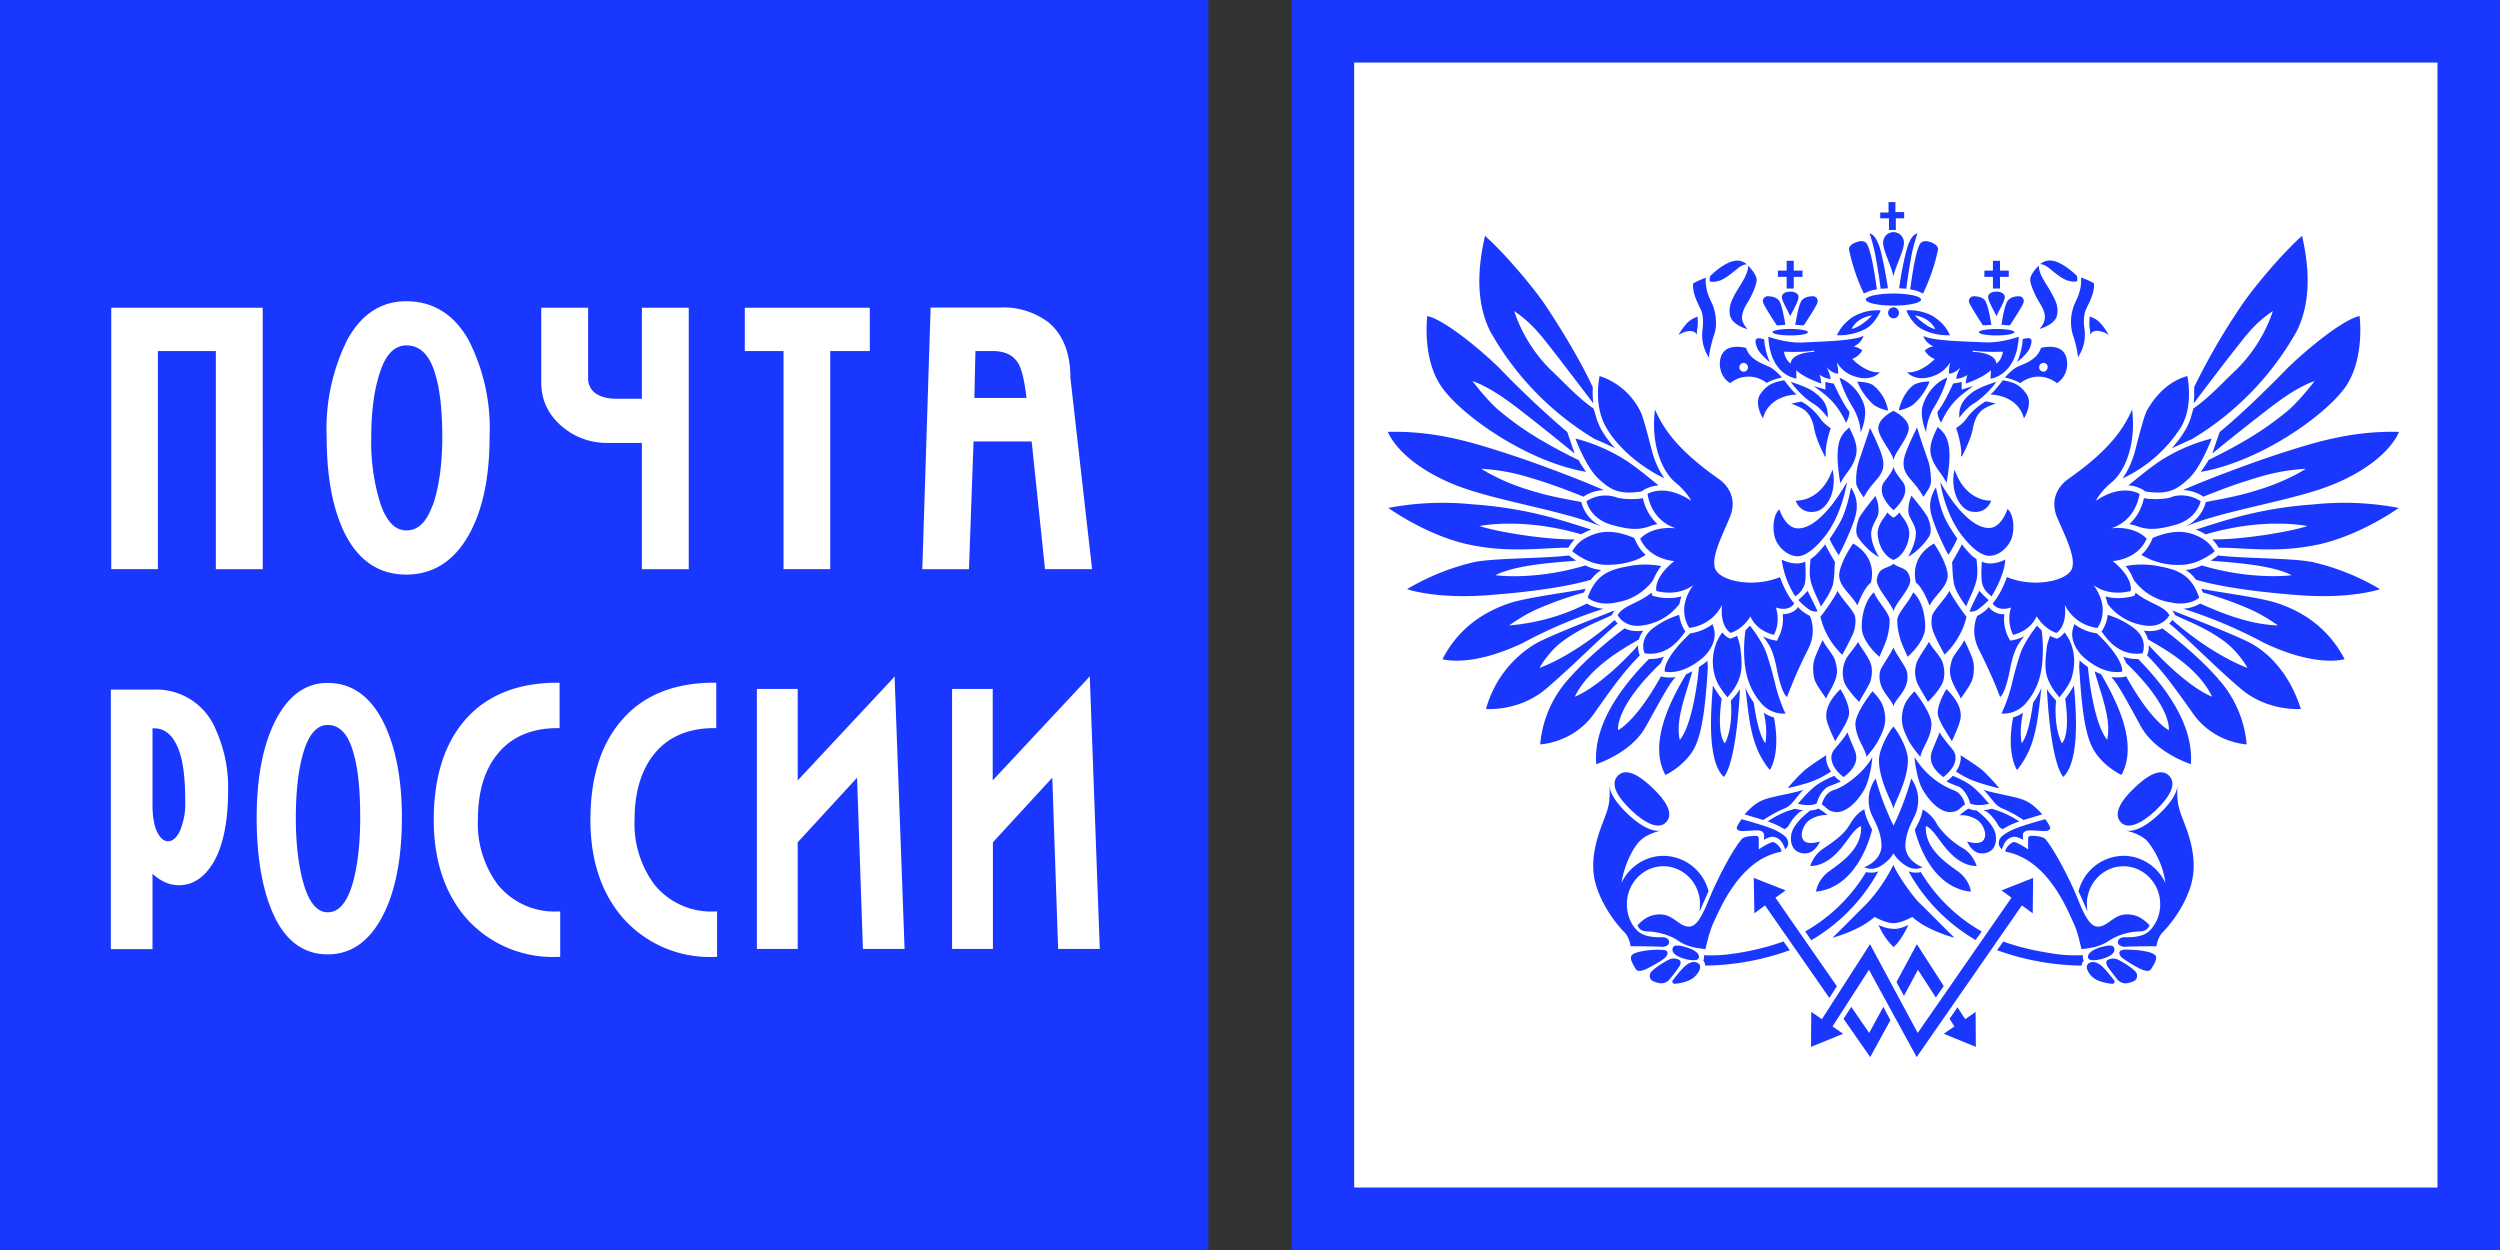
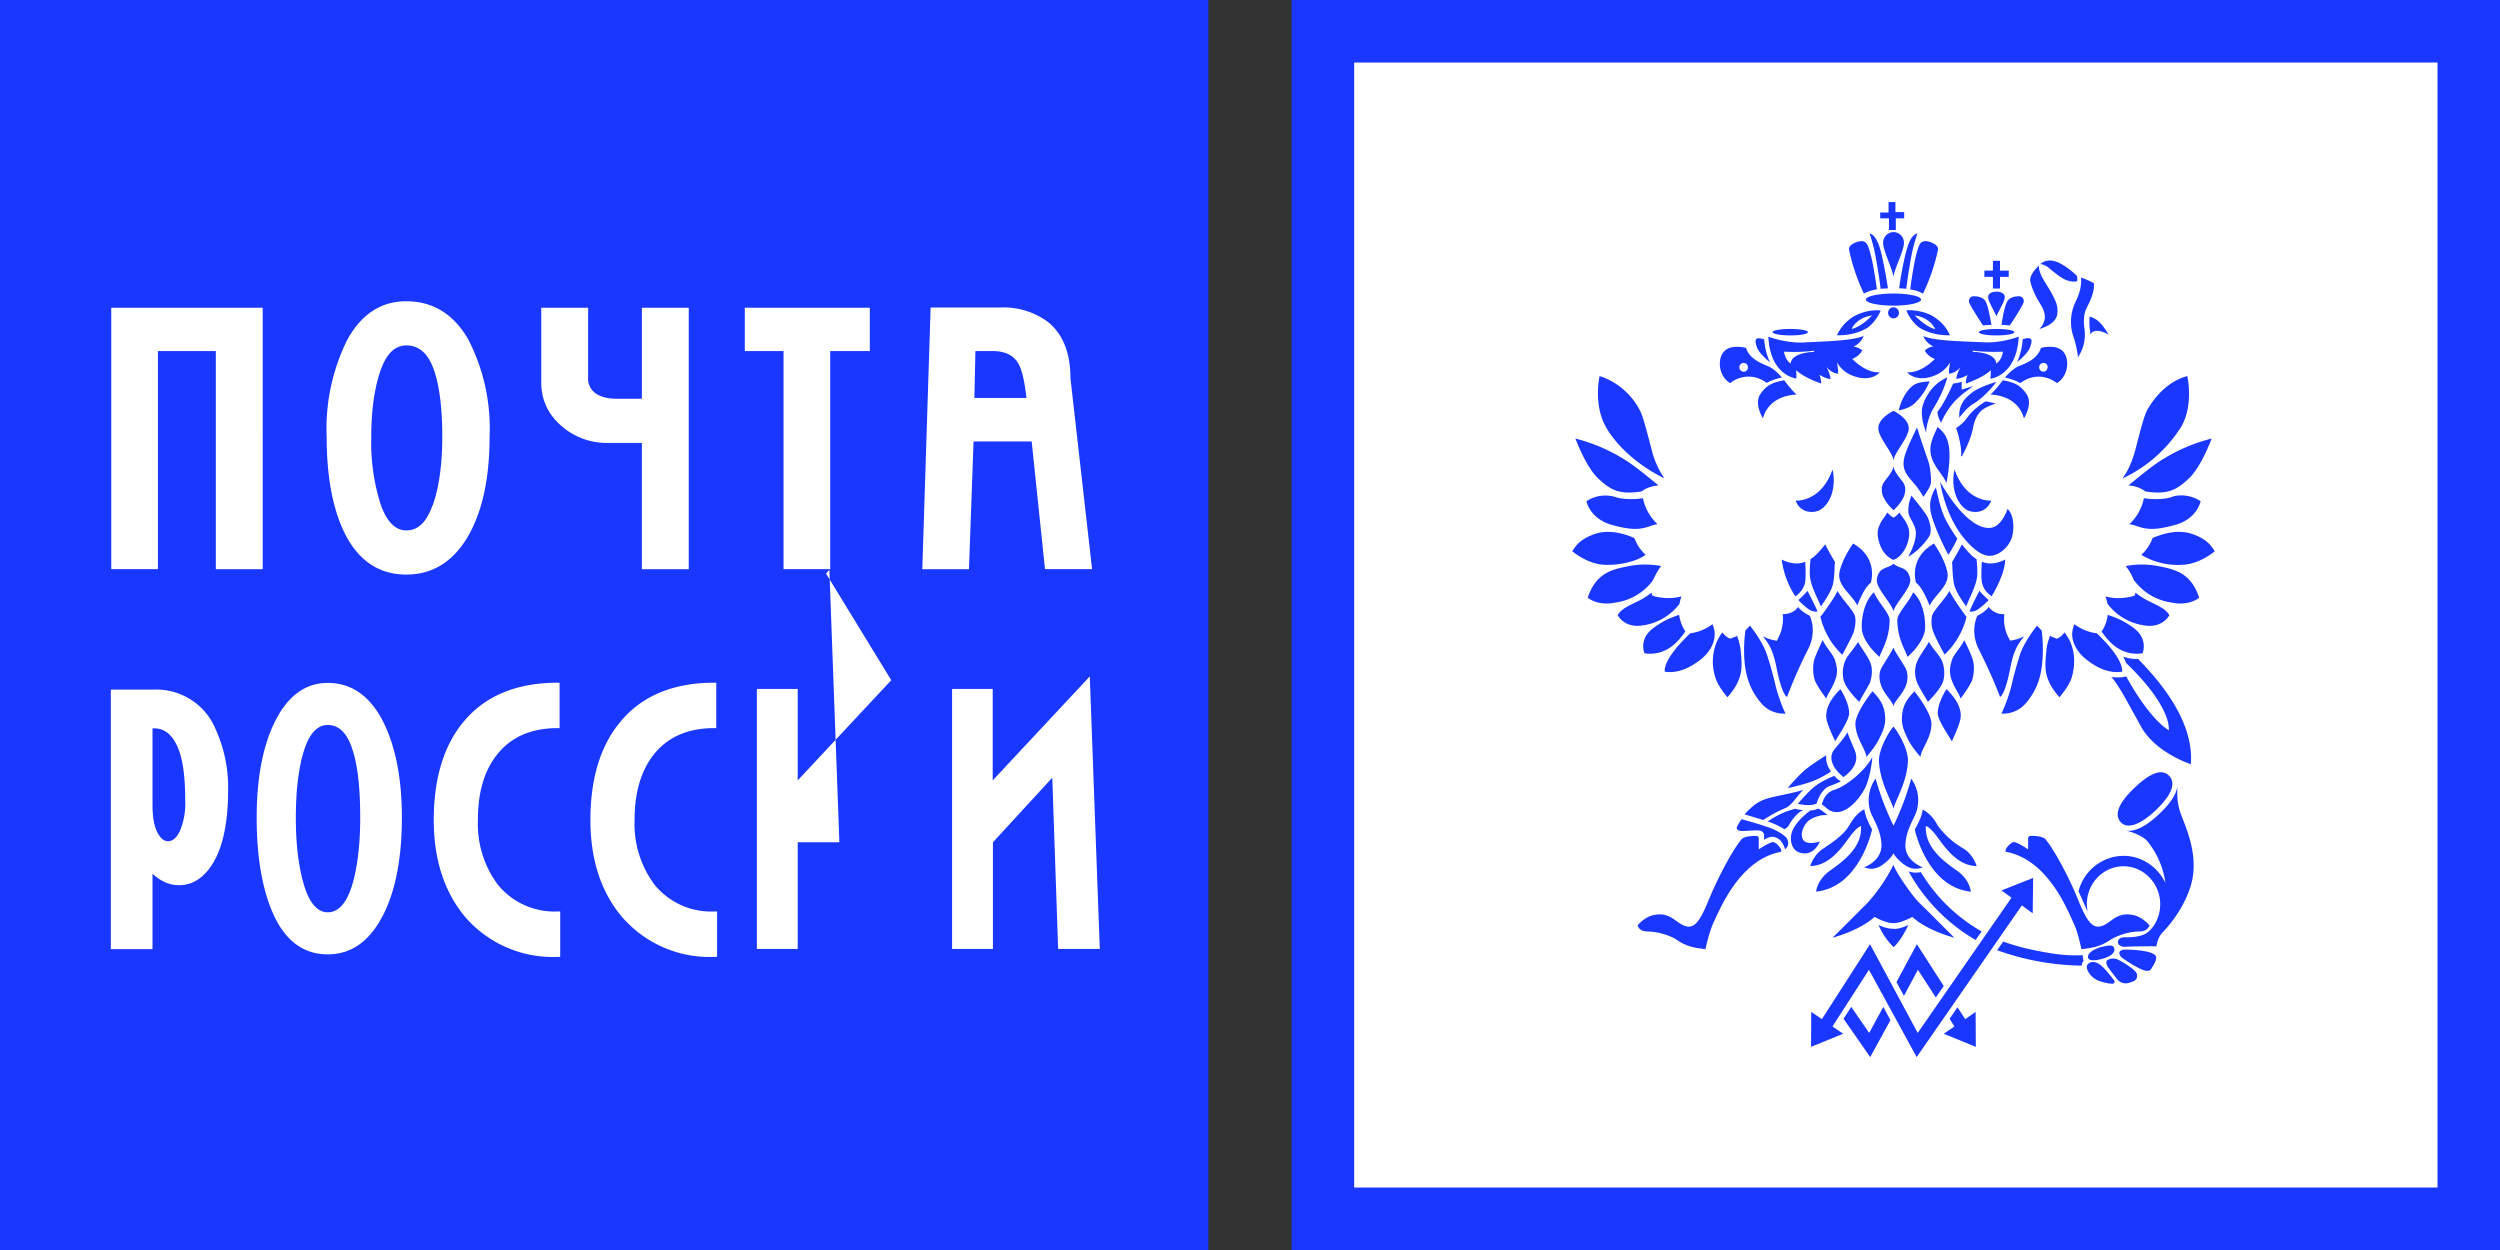
<svg xmlns="http://www.w3.org/2000/svg" viewBox="0 0 120 60">
  <rect x="0" y="0" width="120" height="60" fill="#333333" stroke="none" />
  <g>
    <path d="M62 0v60h58V0H62zM0 0v60h58V0H0z" fill="#1937ff" />
-     <path d="M117 3v54H65V3h52M31.42 42.47a4.88 4.88 0 01-.96-3.13c0-1.3.31-2.35.92-3.12.66-.84 1.64-1.27 2.9-1.27h.1v-2.18h-.1c-1.97 0-3.5.64-4.52 1.9-.94 1.13-1.42 2.7-1.42 4.69 0 1.92.52 3.49 1.54 4.68a5.56 5.56 0 004.44 1.89h.1v-2.18h-.1a3.51 3.51 0 01-2.9-1.28zm-7.52 0a4.88 4.88 0 01-.96-3.13c0-1.3.3-2.35.92-3.12.66-.84 1.64-1.27 2.9-1.27h.1v-2.18h-.1c-1.97 0-3.5.64-4.53 1.9-.93 1.13-1.41 2.7-1.41 4.69 0 1.92.52 3.49 1.53 4.68a5.56 5.56 0 004.44 1.89h.1v-2.18h-.1a3.51 3.51 0 01-2.89-1.28zm6.91-21.21v6.06h2.25V14.77h-2.25v4.37H29.6c-.5 0-.88-.12-1.12-.35a.88.88 0 01-.25-.68v-3.34h-2.25v3.58c0 .83.32 1.53.95 2.08a3.3 3.3 0 002.25.83h1.64zM52.3 32.47l-.16.18-4.49 4.81v-4.39H45.7v12.48h1.96v-5.12l2.85-3.1.28 8.22h2l-.48-13.07zm-14.7-5.15h2.25V16.85h1.9v-2.08h-6v2.08h1.86v10.47zm5.18 5.33l-4.49 4.81v-4.39h-1.96v12.48h1.96v-5.12l2.85-3.1.28 8.22h2l-.48-13.08-.16.18zm4.04-15.8h.81c.58 0 .98.18 1.22.55.2.3.33.9.42 1.7h-2.5l.05-2.25zm-.1 4.34h2.8l.64 6.13h2.26l-1.04-9.18c0-1.2-.36-2.1-1.07-2.68a3.58 3.58 0 00-2.3-.7h-3.34l-.4 12.56h2.24l.22-6.13zM7.58 16.85h2.78v10.47h2.25V14.77H5.34v12.55h2.24V16.85zM8.63 39.9c-.16.32-.35.48-.56.48-.2 0-.37-.14-.52-.43-.15-.3-.23-.74-.23-1.32v-3.67h.08c.46 0 .82.26 1.08.8.28.56.41 1.45.41 2.66a3.4 3.4 0 01-.26 1.48zm-1.23-6.8H5.32v12.46h2v-3.62c.38.35.8.55 1.27.55.66 0 1.21-.36 1.64-1.07.48-.8.72-1.98.72-3.52a6.7 6.7 0 00-.58-2.85 3.08 3.08 0 00-2.96-1.95zm13.36-8.84c-.29.81-.7 1.2-1.25 1.2-.53 0-.93-.4-1.23-1.22a9.84 9.84 0 01-.46-3.24c0-1.33.16-2.42.46-3.25.28-.79.69-1.17 1.23-1.17.6 0 1.04.38 1.32 1.18.26.74.4 1.82.4 3.2 0 1.34-.16 2.45-.46 3.3zm1.74 1.42c.67-1.19 1-2.77 1-4.72a9.3 9.3 0 00-1.03-4.68c-.7-1.21-1.7-1.82-2.97-1.82-1.2 0-2.14.61-2.82 1.83a9.58 9.58 0 00-1 4.69c0 1.99.32 3.6.95 4.78.66 1.21 1.62 1.82 2.87 1.82 1.28 0 2.29-.64 3-1.9zm-5.62 16.88c-.27.82-.65 1.23-1.15 1.23-.48 0-.86-.42-1.12-1.25-.27-.87-.41-1.97-.41-3.27 0-1.33.13-2.43.4-3.27.26-.8.64-1.2 1.13-1.2.55 0 .95.4 1.2 1.22.24.74.36 1.82.36 3.22 0 1.34-.14 2.46-.41 3.32zm1.48-7.98c-.63-1.2-1.51-1.8-2.63-1.8-1.06 0-1.9.61-2.51 1.81-.6 1.18-.9 2.75-.9 4.66 0 1.98.3 3.59.86 4.76.58 1.2 1.44 1.8 2.55 1.8 1.13 0 2.02-.63 2.66-1.89.6-1.17.9-2.75.9-4.68 0-1.92-.32-3.48-.93-4.66z" fill="#FFF" />
-     <path d="M79.44 19.66c.43.98 1.14 1.98 3.06 3.33.43.3.9.93.54 1.82-.36.88-1.04 2.14-.63 2.63.4.5 1.85.75 3.03.26 0 0 .25.77.68 1.26 0 0-.2.42-.88.2 0 0 .25.64-.09 1.31 0 0-.8-.14-1.13-.88 0 0-.32.58-.95.79 0 0-.53-.28-.41-1.35 0 0-.39.95-1.57 1.11 0 0-.68-.88.2-2.07 0 0-.63.58-1.78.3 0 0-.19-.6.86-1.44 0 0-1.18-.05-1.64-1.07 0 0 .5-.63 1.73-.5 0 0-1.14-.25-1.38-1.65 0 0 .81-.53 2.1.33 0 0-.22-.44-.77-.89-.54-.44-1.2-1.68-.97-3.5m4.74 14.07a3.42 3.42 0 01-.4-.7c.2 1.7.28 2.84 1.17 3.94 0 0 .54-.73.2-2.52a1.68 1.68 0 01-.49-.23s.2.72.08 1.46c0 0-.32-.25-.56-1.95m-1.54-.18a5.32 5.32 0 01-.42-.64c-.07.99-.33 3.58.52 4.39 0 0 .58-.43.78-4.21-.12.2-.33.43-.44.55 0 0 .14 1.2-.28 2.05 0 0-.42-.33-.16-2.14m-2.01 1.98c.7-.87.92-3.5.92-3.5l.3-.21a1.46 1.46 0 00.11-.1c0 .09 0 .19.02.28-.1 1.58-.23 3.2-.7 4.01-.48.8-1.34 1.2-1.34 1.2-.8-1.47.17-3.46.99-4.83l.3-.15c-.28 1.07-.83 2.33-.6 3.3m-2-4.54c-.01.17.02.3.04.38l.04.1c-.68.69-1.18 1.34-2.18 2.77-1 1.44-2.6 1.5-2.6 1.5a5.36 5.36 0 011.31-3.08c.86-.99 1.94-1.89 2.74-2.49.2.1.48.16.82.12l.08-.01a1.2 1.2 0 00-.21.42c-.6.36-2.36 1.28-3.08 2.75 0 0 1.12-.36 3.04-2.46m-1.27-1.45l.07-.12a1.07 1.07 0 01.07-.11c-.65.26-2.98 1.16-3.73 1.56a5.26 5.26 0 00-2.44 3.17s1.57.14 2.87-.96 2.8-2.64 3.45-3.14a1.45 1.45 0 01-.15-.17s-1.75 1.6-3.6 2.3c0 0 .39-.75 1.12-1.29.9-.65 1.56-.87 2.34-1.24m-1.33-1.09l.08-.18c-.77.16-2.69.4-3.55.66-.85.27-2.4.92-3.32 2.72 0 0 1.35.43 3.9-.8a22.46 22.46 0 013.83-1.62 1.8 1.8 0 01-.8-.25 10.01 10.01 0 01-3.73 1.05s.67-.49 1.36-.79a16.86 16.86 0 012.23-.79m.07-1.3c.25.12.44.18.76.22a1.97 1.97 0 00-.5.47c-.89.26-2.42.55-4.95.74-2.52.19-3.87-.29-3.87-.29a11.2 11.2 0 013.23-1.3c.95-.2 3.44-.17 4.53-.32.02 0 .15.12.36.25-.91.09-2.87.18-3.88.7 0 0 1.86.27 4.32-.47m-.2-1.5c.14-.07.29-.15.48-.22-1.28-.4-3.04-1.03-5.68-1.21a14 14 0 00-4.06.17s1.76 1.28 3.78 1.74c2.02.45 3.66.16 4.86.17a2.09 2.09 0 01.3-.4c-1.4.02-3.73-.36-4.56-.64 0 0 2.03-.44 4.89.4m0-1.55c0 .04.15.78.98 1.19-1.8-.8-5.33-1.27-7.23-2.09-2.57-1.1-3.04-2.47-3.04-2.47 2.22-.06 4.02.5 5.4.94 1.63.51 4.1 1.46 4.97 1.86-.33 0-.68.1-.98.31-1.21-.48-1.77-.68-2.87-1-.86-.24-1.5-.3-2.04-.34 0 0 .76.51 2.01.93 1.24.4 1.78.47 2.8.67m-.14-2.02c.07.14.28.45.36.57-2.84-.49-5.96-2.7-6.92-4.06-.97-1.37-.7-3.42-.7-3.42.94.2 2.98 2 3.5 2.54a46.4 46.4 0 003.22 3.03l.35 1.03a117.57 117.57 0 00-2.76-2.2c-.54-.41-1.35-1-2.14-1.28 0 0 .73.98 1.33 1.46a15 15 0 001.95 1.37c.51.29.77.45 1.8.96" fill="#1937ff" />
+     <path d="M117 3v54H65V3h52M31.42 42.47a4.88 4.88 0 01-.96-3.13c0-1.3.31-2.35.92-3.12.66-.84 1.64-1.27 2.9-1.27h.1v-2.18h-.1c-1.97 0-3.5.64-4.52 1.9-.94 1.13-1.42 2.7-1.42 4.69 0 1.92.52 3.49 1.54 4.68a5.56 5.56 0 004.44 1.89h.1v-2.18h-.1a3.51 3.51 0 01-2.9-1.28zm-7.52 0a4.88 4.88 0 01-.96-3.13c0-1.3.3-2.35.92-3.12.66-.84 1.64-1.27 2.9-1.27h.1v-2.18h-.1c-1.97 0-3.5.64-4.53 1.9-.93 1.13-1.41 2.7-1.41 4.69 0 1.92.52 3.49 1.53 4.68a5.56 5.56 0 004.44 1.89h.1v-2.18h-.1a3.51 3.51 0 01-2.89-1.28zm6.91-21.21v6.06h2.25V14.77h-2.25v4.37H29.6c-.5 0-.88-.12-1.12-.35a.88.88 0 01-.25-.68v-3.34h-2.25v3.58c0 .83.32 1.53.95 2.08a3.3 3.3 0 002.25.83h1.64zM52.3 32.47l-.16.18-4.49 4.81v-4.39H45.7v12.48h1.96v-5.12l2.85-3.1.28 8.22h2l-.48-13.07zm-14.7-5.15h2.25V16.85h1.9v-2.08h-6v2.08h1.86v10.47zm5.18 5.33l-4.49 4.81v-4.39h-1.96v12.48h1.96v-5.12h2l-.48-13.08-.16.18zm4.04-15.8h.81c.58 0 .98.18 1.22.55.2.3.33.9.42 1.7h-2.5l.05-2.25zm-.1 4.34h2.8l.64 6.13h2.26l-1.04-9.18c0-1.2-.36-2.1-1.07-2.68a3.58 3.58 0 00-2.3-.7h-3.34l-.4 12.56h2.24l.22-6.13zM7.58 16.85h2.78v10.47h2.25V14.77H5.34v12.55h2.24V16.85zM8.63 39.9c-.16.32-.35.48-.56.48-.2 0-.37-.14-.52-.43-.15-.3-.23-.74-.23-1.32v-3.67h.08c.46 0 .82.26 1.08.8.28.56.41 1.45.41 2.66a3.4 3.4 0 01-.26 1.48zm-1.23-6.8H5.32v12.46h2v-3.62c.38.35.8.55 1.27.55.66 0 1.21-.36 1.64-1.07.48-.8.72-1.98.72-3.52a6.7 6.7 0 00-.58-2.85 3.08 3.08 0 00-2.96-1.95zm13.36-8.84c-.29.81-.7 1.2-1.25 1.2-.53 0-.93-.4-1.23-1.22a9.84 9.84 0 01-.46-3.24c0-1.33.16-2.42.46-3.25.28-.79.69-1.17 1.23-1.17.6 0 1.04.38 1.32 1.18.26.74.4 1.82.4 3.2 0 1.34-.16 2.45-.46 3.3zm1.74 1.42c.67-1.19 1-2.77 1-4.72a9.3 9.3 0 00-1.03-4.68c-.7-1.21-1.7-1.82-2.97-1.82-1.2 0-2.14.61-2.82 1.83a9.58 9.58 0 00-1 4.69c0 1.99.32 3.6.95 4.78.66 1.21 1.62 1.82 2.87 1.82 1.28 0 2.29-.64 3-1.9zm-5.62 16.88c-.27.82-.65 1.23-1.15 1.23-.48 0-.86-.42-1.12-1.25-.27-.87-.41-1.97-.41-3.27 0-1.33.13-2.43.4-3.27.26-.8.64-1.2 1.13-1.2.55 0 .95.4 1.2 1.22.24.74.36 1.82.36 3.22 0 1.34-.14 2.46-.41 3.32zm1.48-7.98c-.63-1.2-1.51-1.8-2.63-1.8-1.06 0-1.9.61-2.51 1.81-.6 1.18-.9 2.75-.9 4.66 0 1.98.3 3.59.86 4.76.58 1.2 1.44 1.8 2.55 1.8 1.13 0 2.02-.63 2.66-1.89.6-1.17.9-2.75.9-4.68 0-1.92-.32-3.48-.93-4.66z" fill="#FFF" />
    <path d="M83.78 30.26l.22-.23c.13.17.57.74.78 1.3.17.48.34 1.13.43 1.5.08.38.34 1.15.5 1.42 0 0-.7.09-1.2-.53-.5-.6-.68-1.2-.76-1.83a6.94 6.94 0 01.03-1.63m-1.1.1a.88.88 0 00.27.25l.1.05.09-.04c.09-.03.17-.06.24-.1.1.3.14.43.17.68.03.32.1.83-.03 1.25-.14.5-.44.82-.6 1.02 0 0-.45-.51-.58-.94a2.47 2.47 0 01-.02-1.48 2.1 2.1 0 01.36-.7m-1.55.05a2.26 2.26 0 001.07-.44c.06.17.15.4.08.72-.06.32-.28.67-.59.93-.47.38-1.1.74-1.78.63 0 0-.16-.53 1.22-1.84m-.53-.89c.06.47.28.77.3.8-.17.2-.75 1.22-1.96 1.05 0 0-.33-.7.48-1.26.55-.38.8-.45 1.18-.59m.1-.88a2.55 2.55 0 01-1.25 0l-.14-.04-.04-.14c-.63.52-1.37.61-1.62 1.08 0 0 .3.6 1.12.5a2.68 2.68 0 001.85-1.05c.01-.09.05-.24.09-.35m-1.4-.73c.11-.18.2-.45.43-.73a4.21 4.21 0 00-1.64.02c-.75.15-1.5.33-1.89 1.5 0 0 .48.42 1.35.23a2.7 2.7 0 001.75-1.02m-.32-1.27a1.9 1.9 0 01-.48-.67l-.07-.14c-.64-.27-1.32-.41-1.97-.16-.66.25-.84.55-1 .8 0 0 .73.63 1.57.65.84.03 1.61-.22 1.95-.48m.2-1.37c.1-.04.23-.08.37-.1a2.35 2.35 0 01-.7-1.25c-.3.07-1 .07-1.31-.05a1.64 1.64 0 00-1.4.2s.16.85 1.24 1.14c1 .28 1.39.2 1.8.06m-.4-1.67l.15-.1c.02 0 .26-.16.67-.19-.34-.27-1.17-.98-1.76-1.32a8.33 8.33 0 00-2.23-.93s.5 1.37 1.1 1.92c.6.57 1.03.78 2.08.62m1.09-.63a4.1 4.1 0 01-.61-1.38c-.13-.46-.4-1.6-.57-1.89a3.34 3.34 0 00-1.93-1.64s-.3 1.34.28 2.4c.5.92 1.54 1.88 2.83 2.51m6.46 6.23c.15.15.26.23.52.37 0 0 .37.72-.08 1.6a22.94 22.94 0 00-1.01 2.29s-.24-.04-.51-1.42c-.19-.94-.41-1.17-.65-1.49.26.14.47.18.49.18l.18.04.08-.17a1.94 1.94 0 00.2-1.11c.41 0 .64-.2.72-.32l.02-.03.04.06" fill="#1937ff" />
-     <path d="M76.45 18.61a7.28 7.28 0 000 .43l.03.32c-.69-.9-1.51-1.99-2.3-2.99-.54-.69-1-1.1-1.5-1.44a7.16 7.16 0 001.73 2.8c.54.5 1.32 1.36 2.08 1.88l.08.26c.06.24.15.48.27.71.18.32.41.64.69.94a17.07 17.07 0 00-.73-.34l-.24-.1a13.99 13.99 0 01-5.02-5.16c-.84-1.65-.49-3.57-.26-4.6.95.84 2.32 2.47 2.92 3.36.73 1.1 1.67 2.64 2.25 3.9v.04m29.42 7.03a2.9 2.9 0 00-.47-.23c1.28-.4 3.03-1.03 5.67-1.21a14 14 0 014.07.17s-1.77 1.28-3.79 1.74c-2.01.45-3.65.16-4.85.17-.08-.12-.17-.26-.31-.4 1.4.02 3.73-.36 4.56-.64 0 0-2.03-.44-4.88.4m0-1.55c0 .04-.15.78-.99 1.19 1.8-.8 5.34-1.27 7.24-2.09 2.57-1.1 3.03-2.47 3.03-2.47-2.22-.06-4.02.5-5.4.94-1.63.51-4.1 1.46-4.96 1.85.32.02.68.11.97.32 1.21-.48 1.78-.68 2.87-1 .87-.24 1.5-.3 2.05-.34 0 0-.76.51-2.02.93-1.24.4-1.78.47-2.79.67m.14-2.02c-.07.14-.29.45-.37.57 2.84-.49 5.96-2.7 6.93-4.06.96-1.37.69-3.42.69-3.42-.94.2-2.97 2-3.5 2.54-.53.55-2.12 2.14-3.22 3.03l-.35 1.03c.95-.78 2.07-1.66 2.77-2.2.54-.41 1.34-1 2.14-1.28 0 0-.74.98-1.33 1.46a15 15 0 01-1.96 1.37c-.5.29-.77.45-1.8.96m-.69-3.46v.42l-.02.32c.68-.9 1.5-1.99 2.3-2.99.53-.69.99-1.1 1.5-1.44a7.16 7.16 0 01-1.74 2.8c-.54.5-1.32 1.36-2.08 1.88l-.07.26a2.91 2.91 0 01-.28.71 5.24 5.24 0 01-.69.94l.74-.34.23-.1a14 14 0 005.02-5.16c.84-1.65.5-3.57.27-4.6-.95.84-2.32 2.47-2.92 3.36a31.48 31.48 0 00-2.26 3.9v.04M79.14 31.64c-.87.89-2.7 2.88-2.52 5.04 0 0 1.7-.54 2.39-1.82.7-1.27 1.13-2.07 1.42-2.36a1.92 1.92 0 01-.56 0l-.15-.03c-.43.8-1.28 2.12-2.05 2.58 0 0-.2-1.07 2.06-3.23.03-.09.08-.19.14-.3-.2.07-.44.12-.7.11m23.17-11.97c-.43.98-1.14 1.98-3.06 3.33-.43.3-.9.93-.55 1.82.37.88 1.05 2.14.64 2.63-.41.5-1.86.75-3.04.26 0 0-.25.77-.68 1.26 0 0 .2.42.88.2 0 0-.24.64.1 1.31 0 0 .79-.14 1.13-.89 0 0 .32.59.95.8 0 0 .52-.28.4-1.35a2 2 0 001.57 1.11s.68-.88-.2-2.07c0 0 .63.58 1.79.3 0 0 .18-.6-.86-1.44 0 0 1.18-.05 1.63-1.07 0 0-.5-.63-1.72-.5 0 0 1.13-.25 1.38-1.65 0 0-.82-.54-2.1.33 0 0 .22-.45.76-.89.55-.44 1.2-1.68.98-3.5m-4.75 14.07c.18-.24.3-.47.4-.7-.2 1.7-.28 2.84-1.17 3.94 0 0-.53-.74-.19-2.52.15-.05.32-.12.48-.23 0 0-.2.72-.07 1.46 0 0 .32-.25.55-1.95m1.54-.18a5.08 5.08 0 00.42-.64c.08.99.33 3.58-.51 4.39 0 0-.58-.44-.79-4.22.12.22.34.44.44.56 0 0-.14 1.2.28 2.05 0 0 .42-.33.16-2.14m2.02 1.98c-.71-.87-.93-3.5-.93-3.5a3.69 3.69 0 01-.4-.32l-.02.3c.1 1.57.22 3.2.7 4 .47.8 1.33 1.2 1.33 1.2.8-1.47-.17-3.46-.98-4.84a2.65 2.65 0 01-.31-.14c.29 1.06.83 2.33.6 3.3m2-4.54c.01.17-.02.3-.04.37 0 .03-.02.07-.04.11.68.68 1.18 1.34 2.19 2.77 1 1.44 2.59 1.5 2.59 1.5a5.37 5.37 0 00-1.31-3.08c-.85-.99-1.94-1.89-2.74-2.49-.2.1-.47.16-.81.12a1.1 1.1 0 01-.08-.01c.1.14.17.29.2.42.61.36 2.37 1.27 3.08 2.75 0 0-1.11-.36-3.03-2.46m1.26-1.45l-.07-.12a1.07 1.07 0 00-.07-.11c.65.26 2.98 1.16 3.74 1.56.75.4 1.84 1.32 2.43 3.17 0 0-1.57.14-2.87-.96s-2.8-2.65-3.45-3.14a1.47 1.47 0 00.15-.17s1.76 1.6 3.61 2.3c0 0-.4-.75-1.13-1.29-.9-.65-1.56-.87-2.34-1.24m1.33-1.09a3.5 3.5 0 00-.08-.18c.77.16 2.7.4 3.55.66.86.27 2.4.92 3.33 2.72 0 0-1.35.43-3.9-.8a22.5 22.5 0 00-3.84-1.62c.4-.03.67-.17.81-.25 1.02.46 2.38 1.01 3.73 1.05 0 0-.67-.49-1.37-.79a16.74 16.74 0 00-2.23-.79m-.06-1.3c-.25.12-.44.18-.77.22.18.11.35.26.5.47.9.26 2.43.55 4.95.74 2.53.19 3.88-.29 3.88-.29a11.18 11.18 0 00-3.24-1.3c-.95-.2-3.44-.17-4.53-.32a2.98 2.98 0 01-.36.25c.92.09 2.88.18 3.89.7 0 0-1.87.26-4.32-.47" fill="#1937ff" />
    <path d="M98 30.26a2.34 2.34 0 01-.22-.23c-.14.17-.57.74-.79 1.3-.16.48-.34 1.13-.42 1.5a7.53 7.53 0 01-.5 1.42s.69.09 1.2-.53c.5-.6.68-1.2.75-1.83a7 7 0 00-.02-1.63m1.09.1a.9.9 0 01-.26.25l-.1.05-.1-.04a1.72 1.72 0 01-.23-.1c-.1.3-.15.43-.17.68-.03.32-.1.83.02 1.25.15.5.44.82.6 1.02 0 0 .46-.52.59-.94.13-.44.18-.96.02-1.48a2.08 2.08 0 00-.37-.7m1.56.05a2.27 2.27 0 01-1.08-.44c-.06.17-.15.4-.08.72.07.32.28.67.6.93.46.38 1.09.74 1.77.63 0 0 .16-.53-1.21-1.84m.52-.89c-.05.47-.27.77-.3.8.17.2.75 1.22 1.97 1.05 0 0 .32-.7-.48-1.26-.55-.38-.81-.45-1.19-.59m-.1-.88c.32.09.74.12 1.26 0l.13-.04.05-.14c.62.52 1.36.61 1.62 1.08 0 0-.31.6-1.12.5a2.68 2.68 0 01-1.85-1.05 2.54 2.54 0 00-.1-.35m1.4-.73c-.1-.18-.19-.45-.43-.73a4.22 4.22 0 011.65.02c.74.15 1.5.33 1.88 1.5 0 0-.47.42-1.34.23a2.7 2.7 0 01-1.75-1.02m.31-1.27c.2-.17.36-.39.49-.67l.06-.14c.65-.27 1.32-.41 1.98-.16.66.25.83.55 1 .8 0 0-.73.63-1.57.65a3.38 3.38 0 01-1.96-.48m-.2-1.37a2.17 2.17 0 00-.37-.1c.29-.27.57-.66.7-1.25.3.07 1.01.07 1.32-.05.31-.13.92-.13 1.4.2 0 0-.16.85-1.24 1.14-1.01.28-1.39.2-1.8.06m.39-1.67l-.15-.1a1.52 1.52 0 00-.67-.19c.35-.27 1.17-.98 1.76-1.32a8.3 8.3 0 012.24-.93s-.5 1.37-1.1 1.92c-.6.57-1.03.78-2.08.62m-1.1-.63c.26-.34.47-.82.62-1.38.12-.46.4-1.6.56-1.89.17-.29.77-1.32 1.93-1.64 0 0 .31 1.34-.27 2.4a6.63 6.63 0 01-2.83 2.51m-6.47 6.23a1.75 1.75 0 01-.51.37s-.37.72.07 1.6c.45.89.84 1.79 1.02 2.29 0 0 .24-.04.5-1.42.19-.94.42-1.17.66-1.49a1.92 1.92 0 01-.5.18l-.17.03-.09-.16a1.95 1.95 0 01-.19-1.11.86.86 0 01-.73-.32l-.02-.03-.04.06" fill="#1937ff" />
    <path d="M102.64 31.64c.86.89 2.69 2.88 2.52 5.04 0 0-1.7-.54-2.4-1.82-.7-1.27-1.12-2.07-1.42-2.36.2.02.38.02.56 0l.16-.03c.43.8 1.28 2.12 2.04 2.58 0 0 .2-1.07-2.05-3.23a2 2 0 00-.14-.3c.2.07.44.12.7.11M89.56 14.38c0-.16.6-.29 1.33-.29.73 0 1.32.13 1.32.29 0 .16-.6.29-1.32.29-.73 0-1.33-.13-1.33-.29m-4.48 1.56c0-.08.38-.15.85-.15s.85.07.85.15c0 .1-.38.16-.85.16s-.85-.07-.85-.16m6.07-.92a.26.26 0 01-.26.26.26.26 0 01-.26-.26c0-.15.11-.27.26-.27.14 0 .26.12.26.27m-1.68-.92a9.26 9.26 0 01-.72-2.14c0-.17.2-.28.37-.34.17-.06.33-.07.44.03.23.18.45 1.63.53 2.24a1.85 1.85 0 00-.62.2m.8-.23l.35-.02c-.08-.58-.27-1.54-.38-1.92-.12-.38-.27-.65-.5-.72 0 0 .18.53.28 1.07.1.55.19 1.07.25 1.6m-1.39 1.92c.49-.11.98-.65.98-.65-.78.12-.98.65-.98.65zm.73-.04c-.68.4-1.44.34-1.44.34.15-.28.29-.53.71-.84a2.27 2.27 0 011.39-.35c-.06.2-.34.65-.66.85zm-2.53 1.14v-.06c-.66.1-1.45.05-1.45.05.05.26.15.45.32.57.05-.55 1.13-.56 1.13-.56zm-2.2-.73s.84.32 1.68.28c.84-.05 2.39-.07 2.89-.32 0 0-.08.33-.48.52 0 0 .2 0 .42.18 0 0-.13.27-.48.41 0 0 .64.69 1.32.64 0 0-.31.4-1.02.25-.7-.16-.92-.56-1.04-.72 0 0 .09.39.05.54 0 0-.31-.02-.55-.33 0 0 .17.31.2.58 0 0-.19.02-.53-.2 0 0 .07.2.08.42 0 0-.8-.26-1.2-.64l.01.4s-1.26-.12-1.35-2.01zm-.2.13c.03.4.14.81.28 1.1 0 0-.5-.39-.62-.7-.12-.34-.15-.56.34-.4m-1 1.55a.2.2 0 00.22-.2.21.21 0 00-.21-.22.21.21 0 00-.2.21c0 .12.09.21.2.21zm1.22-.25c.33.16.63.53.63.53-.5.11-.73.26-.73.26a1.4 1.4 0 00-1.75.01c-.52-.3-.62-1.05-.36-1.44.26-.39.84-.32 1.12-.25.18.57.8.76 1.1.9zm.74.66s.35.48.6.69c0 0-1.3-.02-1.62 1.14 0 0-.44-.7-.12-1.17.35-.5.68-.56 1.14-.66" fill="#1937ff" />
-     <path d="M87.06 18.53l.56.17v-.37c.12.03.28.07.4.08 0 0 .43.96.75 1.35 0 0 .02.21-.16.53 0 0-.24-.56-.66-1.02-.24-.25-.4-.38-.89-.74m-1.1-.2c.13.04.8.25 1.12.49.41.3.69.64.65 1.23 0 0-.33-.47-.7-.68-.28-.16-.8-.63-1.07-1.04m0-4.33c.13 0 .37.06.37.26s-.3.7-.4.92c-.08-.22-.4-.72-.4-.92 0-.2.25-.26.37-.26h.07m-.27 1.59c-.06-.3-.17-1.04-.34-1.2-.17-.16-.4-.17-.53-.17a.23.23 0 00-.2.3c.05.18.59 1 .66 1.1l.4-.03m.48 0c.06-.3.17-1.04.34-1.2.17-.16.41-.17.53-.17a.23.23 0 01.2.3c-.05.18-.59 1-.66 1.1l-.4-.03m.34-2.6h-.42v-.47h-.34v.47h-.42v.3h.42v.56h.34v-.56h.42V13m-5.07 3.07c0-.1 0-.19.02-.28a2.05 2.05 0 00.01-.59c-.3.12-.5.2-.92.88 0 0 .66-.42.9-.01m.57 1.09c0-.17.12-.71.25-1.1.17-.46.08-1.14-.13-1.55-.2-.4-.3-.77-.27-1.18 0 0-.39.14-.61.28-.04.48.23.95.36 1.23.15.31.12.73.09.99-.06.43.03.9.3 1.33m.05-3.65a.56.56 0 01.02-.26s.61-.62 1.13-.72a.69.69 0 01.63.16s-.19-.02-.46.21c-.28.23-.62.51-.88.58-.26.07-.31.05-.44.03m1.83-.77c.23.24.42.49.42.7 0 .23-.26.8-.4 1.02-.13.22-.32.5-.3.84.01.17.13.35.26.5 0 0-.75-.19-.84-.67-.08-.43.1-.73.21-.96.12-.23.47-.75.55-.96.08-.2.13-.36.1-.47m4.4 5.4c.15.54.41 1.06.66 1.46.23.37.37.97.35 1.17 0 0 .34-.77.17-1.32a2.13 2.13 0 00-1.18-1.32m.85.19s.52 0 .76.17a2 2 0 01.72 1.22s-.52-.09-.78-.36a3.05 3.05 0 01-.7-1.03m-2.68.96a3.71 3.71 0 00-.49.1s.44.14.66.32c.19.16.35.41.43.82.1.58.43 1.2.53 1.4l.04-.02c-.06-.4.18-1.22.24-1.34 0 0-.34-.22-.5-.46a2.79 2.79 0 00-.9-.82m2.29 1.24c.12.3.47.84.3 1.4-.15.56-.5.8-.73 1.28 0 0-.17-.86-.13-1.52.03-.66.27-.92.56-1.16m.99.02s.51 1.02.6 1.43c.1.4.01.66-.16.9-.18.24-.47.5-.74 1 0 0-.32-.42-.36-.65a3.1 3.1 0 01.1-.99c.06-.22.33-.95.56-1.69m.26 3.27c-.11.13-.71.87-.8 1.09-.07.22-.21.62-.03.9.2.3.62.75 1 .94 0 0-.41-.65-.37-1.19.03-.34.28-.64.33-.85.05-.21.02-.56-.13-.89m-1.17-.4c.09.12.25.44.27.76.02.3-.02.55-.19 1a13.29 13.29 0 01-.67 1.48s-.28-.41-.44-.78c0 0 .44-.62.63-1.06.22-.52.31-1 .4-1.4m-.2-.25s-.2 1.46-1.03 2.55c-.57.73-1.03.99-1.33.99-.46 0-.92-.4-1.08-.85-.15-.45-.1-1.15.2-1.4 0 0 .27.88.86.91.66.04 1.52-.72 2.37-2.2" fill="#1937ff" />
    <path d="M87.96 22.54c.07.26.09.67 0 1.04-.07.29-.24.67-.57.88-.28.18-.95.22-1.2-.43 0 0 1.21.1 1.77-1.49m1.99 5.89c.16.44.76 1 .75 1.34 0 .9-.4 1.46-.48 1.76 0 0-.71-.58-.84-1.24-.06-.34.02-1.36.57-1.86m-.8.64c.09-.23.35-.88.65-1.1 0 0 .39-1.17-.85-1.88 0 0-.51.7-.65 1.35s.54 1.04.86 1.63m-1.55-2.94c-.2.25-.48.59-.7.7 0 0-.07.52-.03.86.06.51.38 1.04.52 1.42 0 0 .54-.72.6-1.15.07-.43.05-.78.08-.98 0 0-.3-.5-.47-.85m-1.43 2.5a4.24 4.24 0 01-.66-1.77s.62.34 1.13.1c0 0 .06.82-.03 1.1a1.1 1.1 0 01-.44.56m.14.18c.1-.08.35-.32.44-.44 0 0 .4.77.48.99 0 0-.2.05-.43-.11a3.24 3.24 0 01-.49-.44m1.88-.44c-.05.19-.7 1.12-.82 1.24a3.66 3.66 0 001.05 1.83s.4-.73.53-1.05c.13-.36.12-.72.06-.86-.14-.31-.61-.77-.82-1.16m.98 2.44c.14.3.58.8.65 1.19.05.3 0 .56-.07.77-.09.2-.35.62-.52.93 0 0-.6-.58-.73-.99a1.5 1.5 0 01.08-1.03c.14-.28.45-.58.6-.87m-1.7-.08c.15.35.52.7.6 1 .1.36.14.59-.03 1-.15.37-.33.59-.4.81 0 0-.48-.64-.56-.91-.08-.27-.1-.72 0-1s.27-.65.39-.9m2.39 2.46s-.84 1.04-.82 1.59c.03.68.47 1.14.53 1.56 0 0 .44-.5.6-.85.2-.39.34-.71.29-1.15-.05-.43-.17-.71-.6-1.15m-1.54-.1c.13.2.5.87.4 1.28-.1.4-.52.97-.65 1.22 0 0-.34-.7-.41-1.02-.07-.32 0-.84.66-1.48m8.35-17.14c0-.08-.38-.15-.85-.15s-.85.07-.85.15c0 .1.38.16.85.16s.85-.07.85-.16m-5.8-2.68c.06-.4.5-1.23.5-1.6a.51.51 0 00-.5-.52.51.51 0 00-.5.52c0 .37.43 1.2.49 1.6h.01m1.41.84a9.2 9.2 0 00.73-2.14c-.01-.17-.2-.28-.37-.34-.18-.06-.34-.07-.45.03-.23.18-.44 1.63-.52 2.24.22.04.36.07.61.2m-.8-.23a4.27 4.27 0 00-.34-.02c.07-.58.26-1.54.38-1.92.11-.38.26-.65.5-.72 0 0-.19.53-.29 1.07a27.75 27.75 0 00-.25 1.6m.41 1.27s.5.54.98.66c0 0-.2-.54-.98-.66zm-.4-.24c.27-.04.96.04 1.38.35.43.31.57.56.71.84 0 0-.76.06-1.43-.34-.32-.2-.6-.64-.66-.85zm4.31 2.55c.18-.12.28-.31.32-.57 0 0-.79.04-1.45-.05v.06s1.09 0 1.13.56zm-.28.73c.02-.15.02-.41.02-.41-.4.38-1.2.64-1.2.64 0-.22.08-.41.08-.41-.35.2-.54.18-.54.18.03-.26.21-.57.21-.57a.82.82 0 01-.55.33c-.04-.15.05-.54.05-.54-.12.16-.35.56-1.05.72-.7.15-1.02-.25-1.02-.25.69.05 1.33-.64 1.33-.64a.9.9 0 01-.48-.4c.2-.2.42-.2.42-.2-.4-.18-.49-.5-.49-.5.5.24 2.05.26 2.9.3.84.05 1.68-.27 1.68-.27-.1 1.89-1.36 2.02-1.36 2.02zm1.55-1.9a3.2 3.2 0 01-.27 1.1s.5-.38.62-.7c.12-.33.15-.55-.35-.4m1.2 1.35a.2.2 0 00-.2-.21.21.21 0 00-.21.21c0 .12.1.21.2.21a.2.2 0 00.2-.2zm-.33-.93c.28-.07.87-.14 1.13.25.26.4.15 1.14-.36 1.44 0 0-.8-.7-1.76 0 0 0-.22-.15-.73-.27 0 0 .3-.37.63-.53.3-.13.92-.32 1.1-.9zm-1.82 1.55s-.36.48-.6.69c0 0 1.29-.02 1.61 1.14 0 0 .45-.7.12-1.17-.35-.5-.67-.56-1.13-.66" fill="#1937ff" />
    <path d="M94.72 18.53l-.56.17v-.37c-.12.03-.28.07-.41.08 0 0-.42.96-.75 1.35 0 0-.02.21.17.53 0 0 .23-.56.65-1.02.24-.25.4-.38.9-.74m1.1-.2c-.14.04-.8.25-1.13.49-.4.3-.69.64-.64 1.23 0 0 .33-.47.69-.68.28-.16.8-.63 1.08-1.04M95.8 14c-.13 0-.37.06-.37.26s.31.7.4.92c.09-.22.4-.72.4-.92 0-.2-.24-.26-.37-.26h-.06m.27 1.59c.05-.3.16-1.04.34-1.2.16-.16.4-.17.52-.17a.23.23 0 01.2.3c-.05.18-.59 1-.66 1.1l-.4-.03m-.48 0c-.06-.3-.17-1.04-.34-1.2-.16-.16-.4-.17-.53-.17a.23.23 0 00-.2.3c.06.18.6 1 .66 1.1l.41-.03m-.34-2.6h.41v-.47h.34v.47h.42v.3h-.42v.56h-.34v-.56h-.41V13m-5.02-2.8h.42V9.7h.33v.48h.42v.3H91v.56h-.33v-.56h-.42v-.3m10.08 5.88c0-.1 0-.19-.02-.28a2.2 2.2 0 010-.59c.3.12.5.2.91.88 0 0-.66-.42-.89-.01M99.74 17.15c0-.17-.11-.71-.25-1.1a2.23 2.23 0 01.13-1.55c.2-.4.3-.77.27-1.18 0 0 .4.14.62.28.03.48-.24.95-.37 1.22-.15.32-.12.74-.08 1 .05.43-.03.9-.32 1.33m-.04-3.65a.54.54 0 00-.01-.26s-.62-.62-1.14-.72a.7.7 0 00-.62.16s.18-.02.45.21c.28.23.62.51.88.58.26.07.32.05.44.03m-1.82-.77c-.24.24-.43.49-.43.7 0 .23.26.8.4 1.02.13.22.33.5.3.84a.88.88 0 01-.26.5s.76-.19.85-.67c.08-.43-.1-.73-.22-.96-.11-.23-.46-.75-.55-.96-.08-.2-.12-.36-.1-.47m-4.4 5.4a5.83 5.83 0 01-.66 1.46c-.23.37-.37.97-.35 1.17 0 0-.34-.77-.16-1.32.13-.42.5-1.05 1.17-1.32m-.85.19s-.51 0-.76.17c-.3.2-.6.67-.72 1.22 0 0 .53-.09.78-.36a3 3 0 00.7-1.03m2.68.96c.1 0 .36.07.5.1 0 0-.45.14-.67.32-.18.16-.34.41-.42.82-.1.58-.44 1.2-.54 1.4l-.04-.02c.06-.4-.18-1.22-.24-1.34 0 0 .35-.22.5-.46.13-.17.34-.46.91-.82M93 20.5c-.12.3-.46.84-.3 1.4.16.56.51.8.73 1.28 0 0 .18-.86.14-1.52-.04-.66-.27-.92-.56-1.16m-2.11 1.57c.02-.33.76-1.12.72-1.55-.04-.43-.6-.73-.73-.8-.14.07-.7.37-.73.8-.04.43.7 1.22.72 1.55h.02m1.12-1.55s-.52 1.02-.61 1.43c-.1.4 0 .66.17.9s.47.5.74 1c0 0 .32-.42.36-.65.03-.22-.03-.76-.1-.99-.06-.22-.34-.95-.56-1.69m-1.13 3.97c.24-.21.45-.52.51-.7.07-.19.09-.46-.07-.66-.19-.25-.42-.52-.44-.75-.03.23-.26.5-.45.75-.15.2-.13.47-.07.65.07.19.28.5.51.7h.01m.86-.69c.11.13.72.87.8 1.09.08.22.22.62.03.9-.19.3-.61.75-.99.94 0 0 .4-.65.37-1.19-.03-.34-.29-.64-.34-.85-.05-.21-.01-.56.13-.89m1.18-.4a1.7 1.7 0 00-.28.76c-.02.3.03.55.2 1 .2.57.52 1.2.67 1.48 0 0 .28-.41.43-.78 0 0-.44-.62-.63-1.06-.22-.52-.3-1-.4-1.4m.21-.25s.2 1.46 1.03 2.55c.56.73 1.02.99 1.33.99.46 0 .91-.4 1.07-.85.15-.45.1-1.15-.2-1.4 0 0-.27.88-.85.91-.67.04-1.52-.72-2.38-2.2" fill="#1937ff" />
    <path d="M93.82 22.54a2.24 2.24 0 000 1.04c.07.29.24.67.56.88.28.18.95.22 1.2-.43 0 0-1.21.1-1.76-1.49m-2.42 3.88c.16-.25.3-.7.22-1.02-.1-.4-.31-.55-.44-.8-.1.1-.16.17-.29.25-.13-.08-.2-.15-.3-.25-.13.25-.33.4-.44.8-.08.32.07.78.22 1.02.2.3.34.37.52.46.17-.09.31-.15.51-.46zm-.51 2.92c.08-.39.87-1.13.8-1.54-.11-.61-.5-.48-.8-.74-.3.26-.7.13-.8.74-.07.4.7 1.15.8 1.54m.94-.91c-.17.44-.76 1-.76 1.34.01.9.4 1.46.49 1.76 0 0 .7-.58.83-1.24.06-.34-.01-1.36-.56-1.86m.79.64c-.09-.23-.35-.88-.65-1.1 0 0-.38-1.17.86-1.88 0 0 .5.7.64 1.35.14.65-.54 1.04-.85 1.63m1.55-2.94c.2.25.48.59.7.7 0 0 .07.52.03.86-.07.51-.39 1.04-.52 1.42 0 0-.55-.72-.6-1.15-.07-.43-.06-.78-.08-.98 0 0 .3-.5.47-.85m1.42 2.5c.16-.24.65-1.13.66-1.77 0 0-.61.34-1.12.1 0 0-.07.82.03 1.1.08.24.19.37.43.56m-.14.18a5.1 5.1 0 01-.44-.44s-.4.77-.47.99c0 0 .2.05.42-.11.22-.17.27-.21.5-.44m-1.88-.44c.05.19.7 1.12.81 1.24 0 0-.05.34-.3.82a3.64 3.64 0 01-.75 1s-.4-.72-.52-1.04a1.37 1.37 0 01-.07-.86c.14-.31.61-.77.83-1.16m-2.09 4.53c.1-.27.09-.58-.01-.79-.12-.24-.54-.84-.6-1.02-.05.18-.47.78-.59 1.02-.1.21-.1.52 0 .79.15.44.53.74.59 1h.01c.06-.26.44-.56.6-1zm1.1-2.09c-.14.3-.58.8-.64 1.19-.06.3-.01.56.07.77.08.2.34.62.52.93 0 0 .6-.58.73-.99.1-.31.06-.76-.08-1.03-.15-.28-.46-.58-.6-.87m1.7-.08c-.16.35-.53.7-.61 1-.1.36-.13.59.03 1 .15.37.33.59.4.81 0 0 .48-.64.56-.91.09-.27.11-.72.01-1s-.27-.65-.4-.9m-3.4 8.13c.04-.32.67-1.3.7-2.33.02-.52-.43-1.33-.69-1.64h-.01c-.26.3-.7 1.12-.69 1.64.03 1.04.66 2.01.7 2.33m1-5.67s.84 1.04.82 1.59c-.02.68-.47 1.14-.53 1.56 0 0-.44-.5-.6-.85-.19-.39-.33-.71-.28-1.15.05-.43.16-.71.6-1.15m1.53-.1c-.13.2-.5.88-.4 1.28.11.4.52.97.66 1.22 0 0 .33-.7.4-1.02.08-.32.01-.84-.66-1.48" fill="#1937ff" />
    <path d="M91.46 40.52c.05-.81.5-1.3.57-1.72.09-.46.06-.9-.29-1.43a13.17 13.17 0 01-.83 2.22l-.02.04-.02-.04a13.07 13.07 0 01-.84-2.22 1.8 1.8 0 00-.29 1.44c.08.41.52.9.57 1.7.05.81-.83 1.12-.83 1.12.3.11.64.16 1.18-.37.1-.1.17-.2.23-.3.05.1.13.2.23.3.54.53.87.48 1.17.37 0 0-.88-.3-.83-1.12m-2.78-5.36c.09.3.37.86.4 1.03.07.32-.02.7-.59 1.12 0 0-.37-.27-.51-.61-.14-.33-.06-.56.08-.73.14-.17.48-.56.62-.81m1.19 1.2c0 .16-.12 1.07-.37 1.52-.35.64-.88 1.11-1.33 1.11-.42 0-.51-.26-.72-.36 0 0 .1-.56.58-.7.58-.18 1.48-.9 1.84-1.58" fill="#1937ff" />
    <path d="M88.35 37.5c-.1-.07-.19-.12-.3-.26 0 0-.45.17-.82.42-.37.26-.74.7-.93.92 0 0 .55.15.9-.01 0 0 .13-.55.53-.8.08-.04.36-.13.62-.26m-.46-.47c-.09-.14-.27-.4-.23-.79 0 0-.78.5-1.01.7-.24.2-.72.71-.83.88 0 0 .59-.13 1.04-.28.5-.17.84-.4 1.03-.51m-1.33.87c-.41.15-1.36.3-1.76.43-.4.12-.68.33-1.06.75l.9.27s.49-.34 1.03-.56c.35-.14.52-.52.9-.9m-.88 2.87c.09-.1.2-.22.11-.46-.06-.18-.4-.37-.6-.47-.35-.17-1.29-.43-1.6-.52 0 0-.14.18-.23.38-.03.07.02.15.15.18.26.04.89-.08 1.04.02.17.11.11.26.11.41 0 0 .29-.18.47-.14.25.06.4.18.55.6m-.84-1.34c.07.02.43.14.8.37 0 0 .15-.06.23-.21.07-.15.4-.63.69-.7 0 0-.25-.02-.4-.07 0 0-.3.08-.52.17a4.7 4.7 0 00-.8.44m2.42-.62c-.05.03-.15.08-.37.09 0 0-.83.59-.92 1.17-.08.5.17.75.3.81.12.06.7.31 1.08-.49 0 0-.65.22-.82-.1-.17-.31.1-.77.28-.9.23-.18.64-.3.9-.26 0 0-.2-.2-.45-.32" fill="#1937ff" />
    <path d="M81.86 45.56c.1-.43.21-.89.4-1.3.38-.82 1.3-2.99 3.2-3.37.18-.03-.2-.49-.37-.47-.18.03-.52.25-.67.35v-.54c0-.08-.08-.11-.15-.11-.07 0-.54 0-.68.17-.44.52-1.17 1.91-1.59 2.95-.42 1.04-.7 1.36-1.14 1.2-.44-.16-.7-.68-1.47-.52-.27.05-.56.23-.79.5.06.13.14.29.5.29s1.04.15 1.43.43c.38.27.78.36 1.33.42m7.63-6.71c.04.33.2.65.37.97 0 0-.58 2.76-2.69 2.98 0 0 .05-.58.67-1.01.62-.44 1.56-1.11 1.49-2.14 0 0-.17.03-.47.42-.3.38-.95 1.5-1.97 1.5 0 0 .15-.52.6-.82.45-.3 1.02-.68 1.28-1.14.26-.46.53-.68.72-.76m-1 10.05l1.28 1.84.97-1.77-.34-.64-.68 1.25-.86-1.25-.37.57" fill="#1937ff" />
-     <path d="M88.17 47.34l-2.95-4.25.49-.35-1.53-.6.03 1.7.51-.38 3.09 4.44.36-.56M77.64 37.25c.38-.42 1.02-.06 1.66.55.65.61 1.06 1.24.68 1.66-.35.39-1.02.06-1.66-.55-.65-.61-1.05-1.24-.68-1.66" fill="#1937ff" />
-     <path d="M78.68 44.75a.98.98 0 01-.06-.05c-.34-.31-.53-.79-.53-1.3 0-1 .78-1.82 1.75-1.82s1.76.82 1.76 1.81l-.02.36.43-.97a2.26 2.26 0 00-2.16-1.7c-.89 0-1.66.54-2.02 1.3.14-.9.58-1.73.9-2.03.37-.36 1-.48 1-.48-.41.07-.96-.2-1.58-.78-.58-.55-.89-1.03-.9-1.43.03.57.02.89-.14 1.35-.21.63-.8 1.8-.59 3.1.12.72.63 1.8 1.48 2.67.18.2.25.5.27.64 0 0 1.25 0 1.55.03 0 0 .3-.03.3-.22-.01-.19-.18-.24-.33-.24s-.77.02-1.1-.24m6.92.44a12 12 0 01-2.37.58 7 7 0 01-1.45.08.45.45 0 01-.03.26s.09.11.09.24a12.44 12.44 0 004.06-.74l-.3-.42m1.33-.06a8.62 8.62 0 003.05-3.01l.17-.3c-.26.12-.59.04-.59.04l-.08.13a8.05 8.05 0 01-2.84 2.72l.29.42m-7.06.47a4.17 4.17 0 00-.9.03c-.3.05-.65.12-.69.29-.03.17.08.34.23.6.1.15.33.06.46.01s.85-.44.96-.58c.12-.13.17-.31-.06-.35m.74.49a.53.53 0 00-.46-.05c-.2.08-.9.5-.96.71-.04.2.05.3.16.35.11.05.25.09.35.1a.54.54 0 00.44-.2c.1-.12.42-.54.47-.63.05-.1.08-.23 0-.28m.09.45a9.63 9.63 0 00-.43.54c-.03.06.02.15.11.14.1 0 .58-.06.86-.26s.47-.58.28-.71c-.2-.15-.5-.08-.82.3m.16-1.1c-.1-.03-.47-.13-.55 0-.1.16-.03.33.26.47.29.14.83.25.94.1.1-.15-.04-.41-.65-.57m12.23-10.3c-.1.3-.37.86-.4 1.03-.07.32.02.7.58 1.12 0 0 .37-.27.52-.61.13-.33.05-.56-.09-.73-.14-.17-.47-.56-.61-.81m-1.2 1.2c0 .16.12 1.07.37 1.52.36.64.88 1.11 1.33 1.11.43 0 .51-.26.72-.36 0 0-.1-.56-.58-.7a3.84 3.84 0 01-1.84-1.58m1.53 1.17c.1-.08.18-.13.3-.27 0 0 .45.17.82.42.37.26.73.7.93.92 0 0-.56.15-.91-.01 0 0-.13-.55-.52-.8-.1-.04-.37-.13-.62-.26m.46-.47c.08-.14.26-.4.22-.79 0 0 .78.5 1.02.7.23.2.72.72.83.89 0 0-.6-.14-1.05-.3-.5-.16-.84-.4-1.02-.5m1.32.87c.42.15 1.36.3 1.76.43.4.12.68.33 1.06.75l-.9.27s-.49-.34-1.03-.56c-.35-.14-.52-.52-.9-.9m.89 2.87c-.1-.1-.2-.22-.12-.46.06-.18.4-.37.61-.47.34-.17 1.28-.43 1.59-.52 0 0 .15.18.23.38.03.07-.01.15-.15.18-.26.04-.89-.08-1.04.02-.17.11-.1.26-.1.41 0 0-.3-.18-.48-.14-.25.06-.4.18-.54.6m.83-1.34c-.06.02-.43.14-.79.37 0 0-.16-.06-.23-.21-.08-.15-.4-.63-.7-.7 0 0 .25-.02.4-.07a4.74 4.74 0 011.33.61m-2.43-.62c.06.03.15.08.37.09 0 0 .83.59.92 1.17.09.5-.17.75-.3.81-.12.06-.7.31-1.07-.49 0 0 .64.22.81-.1.18-.31-.1-.77-.28-.9-.23-.18-.64-.3-.9-.25.01 0 .21-.2.45-.33" fill="#1937ff" />
    <path d="M99.91 45.56c-.1-.43-.2-.89-.4-1.3-.37-.82-1.29-2.99-3.2-3.37-.18-.03.2-.49.38-.47.17.03.51.25.66.35v-.54c.01-.08.08-.11.15-.11.08 0 .54 0 .69.17.43.52 1.17 1.91 1.58 2.95.42 1.04.7 1.36 1.14 1.2.44-.16.7-.68 1.47-.52.27.05.56.23.8.5-.07.13-.15.29-.51.29a2.9 2.9 0 00-1.42.43c-.39.27-.78.36-1.34.42m-7.62-6.71c-.04.33-.2.65-.38.97 0 0 .58 2.76 2.69 2.98 0 0-.04-.58-.67-1.01-.62-.44-1.55-1.11-1.49-2.14 0 0 .17.03.47.42.3.38.96 1.5 1.97 1.5 0 0-.15-.52-.6-.82A3.98 3.98 0 0193 39.61a1.74 1.74 0 00-.72-.76m-1.39 2.67c.12.37.92 1.52 1.27 1.85.35.33 1.2 1.2 1.65 1.64 0 0-1.3-.33-2.02-1 0 0-.52.3-.9.3h-.02c-.37 0-.89-.3-.89-.3-.73.67-2.02 1-2.02 1 .46-.44 1.3-1.3 1.65-1.64a8.04 8.04 0 001.27-1.85h.01" fill="#1937ff" />
    <path d="M90.9 44.59c.28 0 .55-.12.7-.19-.15.33-.44.84-.71 1.06a3.31 3.31 0 01-.72-1.06c.15.07.42.18.7.18h.03" fill="#1937ff" />
    <path d="M92 50.74l5.05-7.28.52.38.02-1.7-1.52.6.48.35-4.5 6.49-2.29-4.26-.28.44-2.03 3.16-.51-.35-.01 1.68 1.54-.63-.51-.35 1.75-2.72L92 50.74" fill="#1937ff" />
    <path d="M92.92 47.88l-.86-1.33-.67 1.25-.36-.66.98-1.82.28.44 1.01 1.57-.38.55m1.04.47l.37.57.5-.35.01 1.68-1.54-.63.51-.35-.23-.37.38-.55m10.17-11.1c-.38-.42-1.02-.06-1.66.55-.65.61-1.05 1.24-.68 1.66.35.39 1.02.06 1.67-.55.64-.61 1.05-1.24.67-1.66" fill="#1937ff" />
    <path d="M103.09 44.75a.74.74 0 00.06-.05c.34-.31.54-.79.54-1.3 0-1-.8-1.82-1.76-1.82-.97 0-1.76.82-1.76 1.81 0 .14.03.36.03.36l-.43-.97a2.25 2.25 0 012.16-1.7c.88 0 1.65.54 2.01 1.3a4.06 4.06 0 00-.89-2.03c-.37-.36-1.01-.48-1.01-.48.42.07.97-.2 1.58-.78.59-.55.89-1.03.9-1.43-.03.57-.01.89.14 1.35.22.63.8 1.8.59 3.1-.11.72-.62 1.8-1.47 2.67-.18.2-.25.5-.27.64 0 0-1.26 0-1.55.03 0 0-.3-.03-.3-.22.01-.19.17-.24.32-.24s.78.02 1.11-.24m-8.26.37a8.66 8.66 0 01-3.05-3l-.17-.3c.26.12.6.04.6.04 0 .03.05.1.07.13a8.05 8.05 0 002.84 2.72l-.29.41m1.32.07c.81.3 1.62.46 2.38.58.5.08.98.1 1.45.08a.45.45 0 00.04.26s-.1.11-.1.24a12.43 12.43 0 01-4.06-.74l.3-.42m5.73.4c.15-.02.61 0 .9.04.3.05.65.12.7.29.03.17-.08.34-.24.6-.1.15-.33.06-.46.01a5.68 5.68 0 01-.96-.58c-.12-.13-.17-.31.06-.35m-.74.49a.54.54 0 01.46-.05c.2.08.91.5.96.71.04.2-.05.3-.16.35a1.4 1.4 0 01-.34.1.54.54 0 01-.45-.2c-.09-.12-.42-.54-.47-.63-.05-.1-.07-.23 0-.28m-.09.45c.1.12.4.48.43.54.03.06-.02.15-.1.14-.1 0-.59-.06-.87-.26s-.47-.58-.27-.71c.19-.15.49-.08.81.3m-.15-1.1c.09-.03.46-.13.54 0 .1.16.03.33-.26.47-.29.14-.83.25-.94.1-.1-.15.05-.41.66-.58" fill="#1937ff" />
  </g>
</svg>